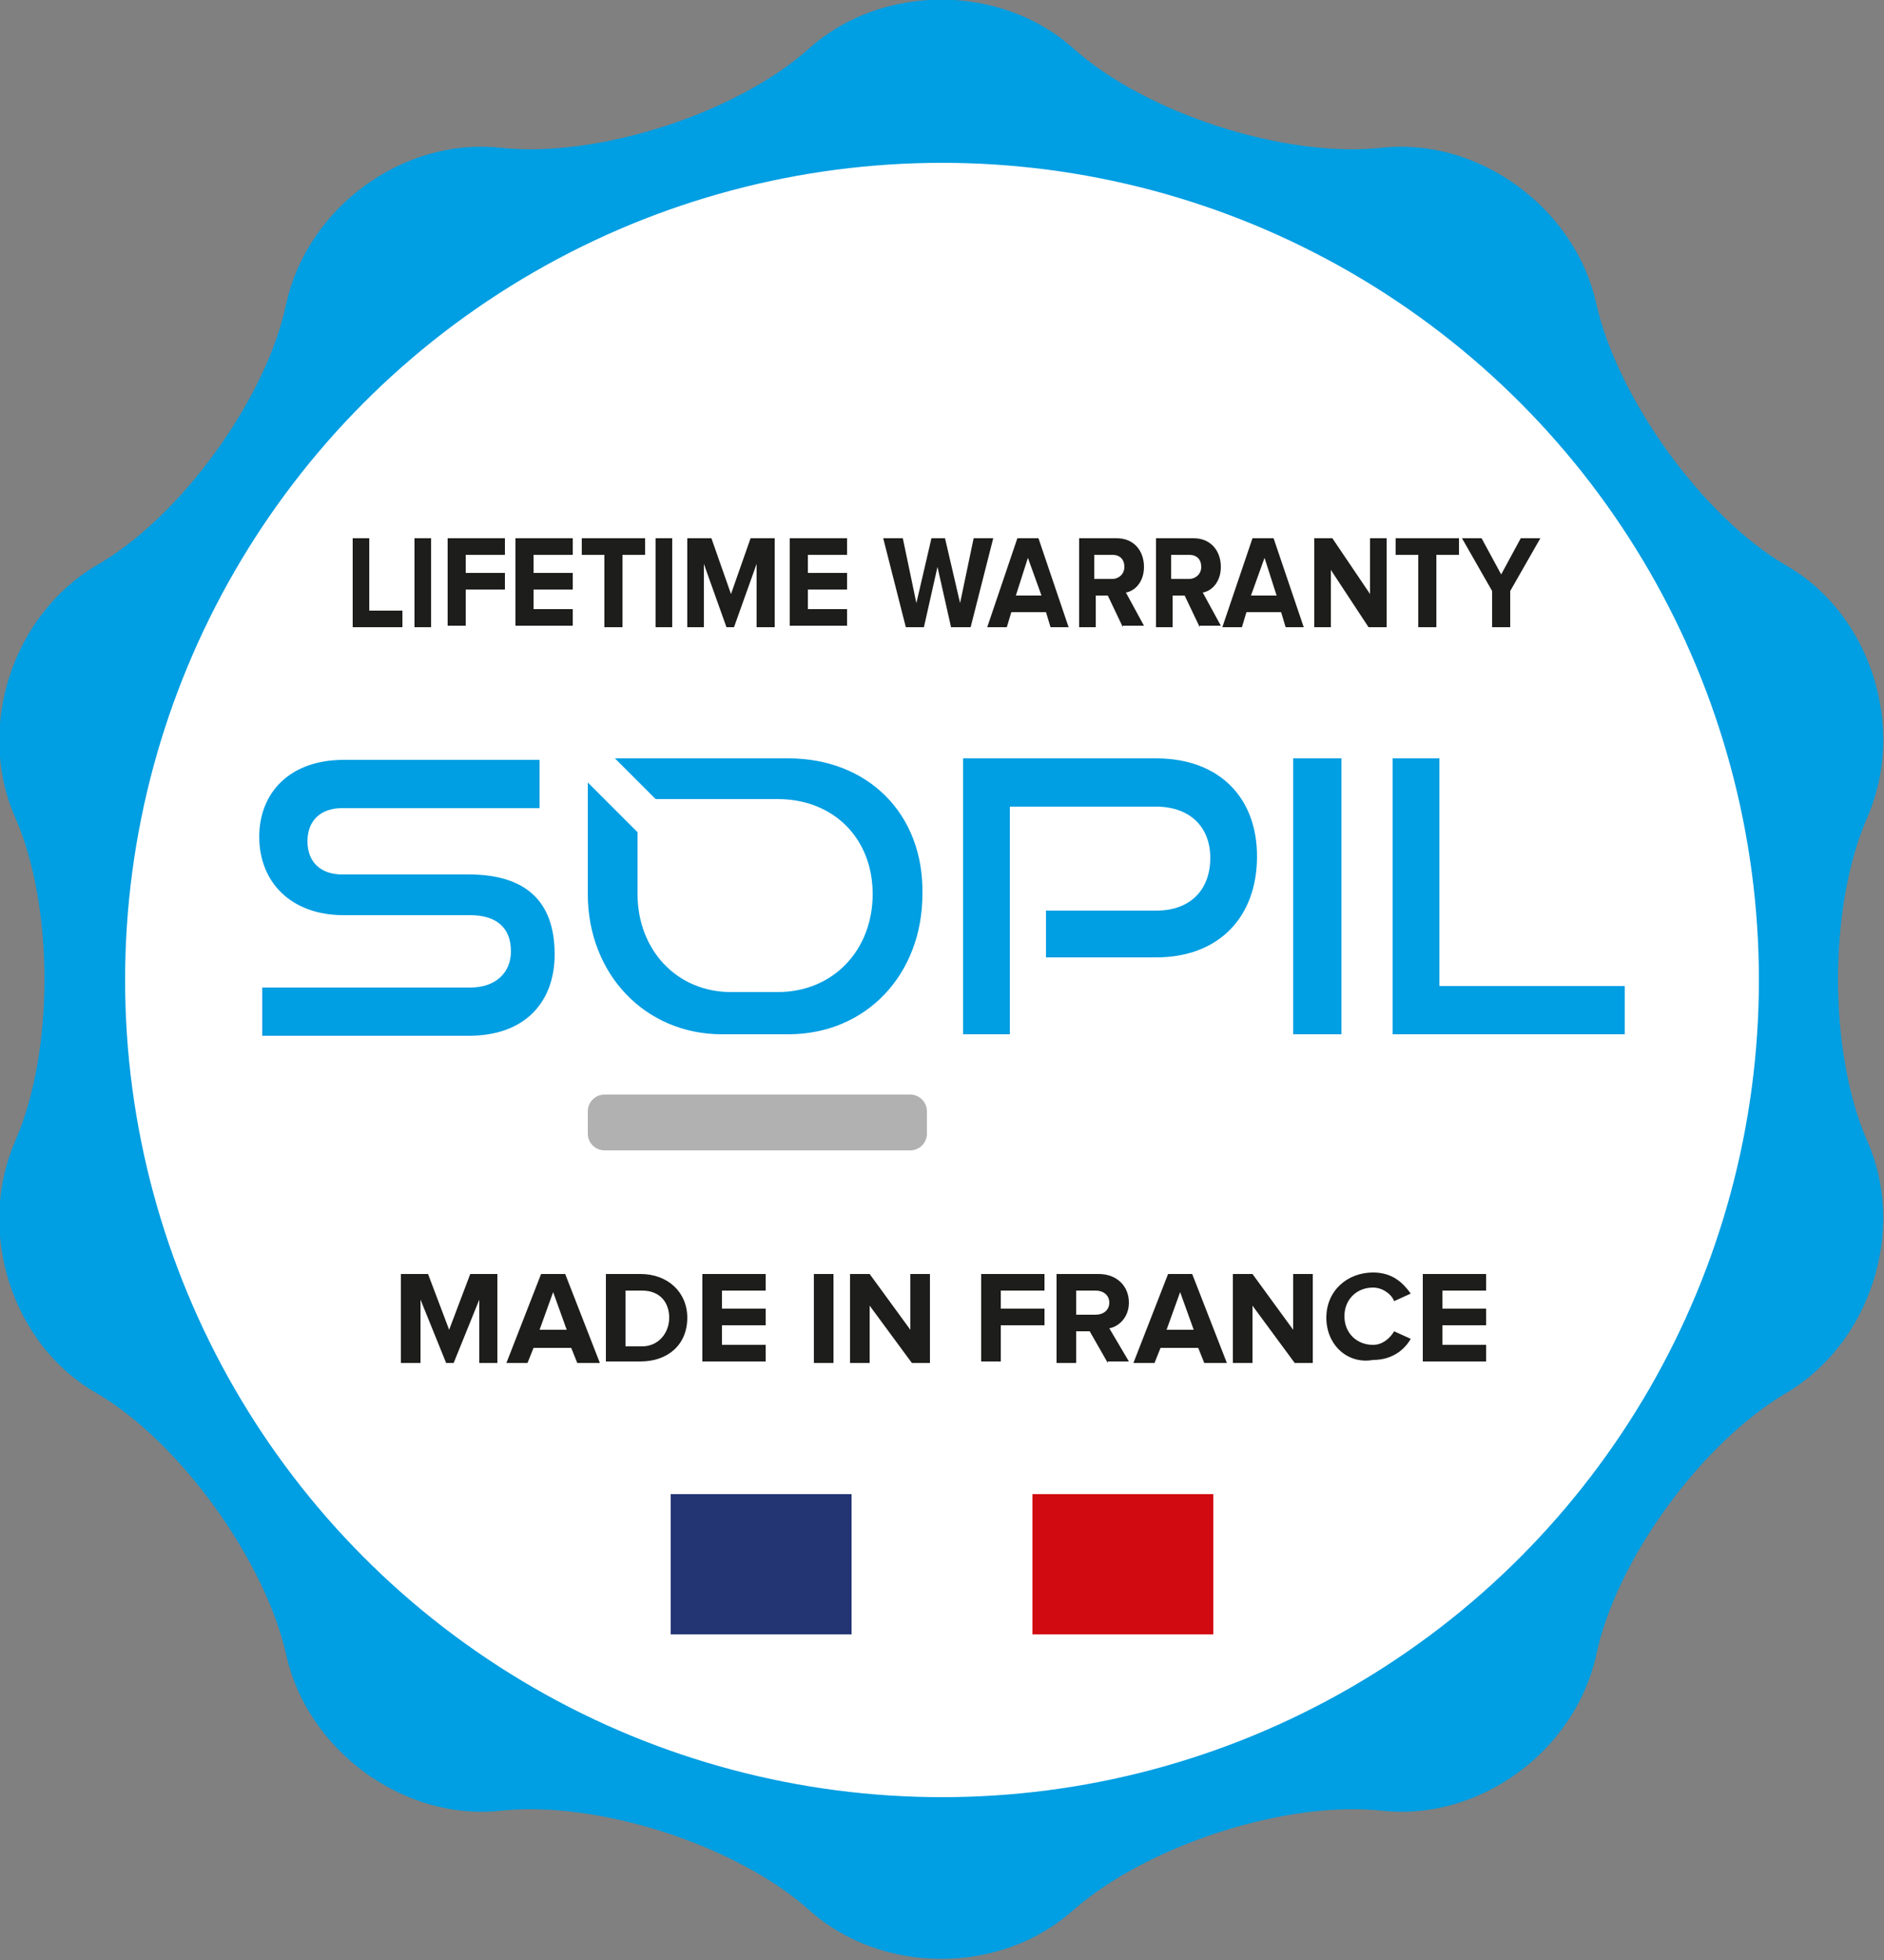
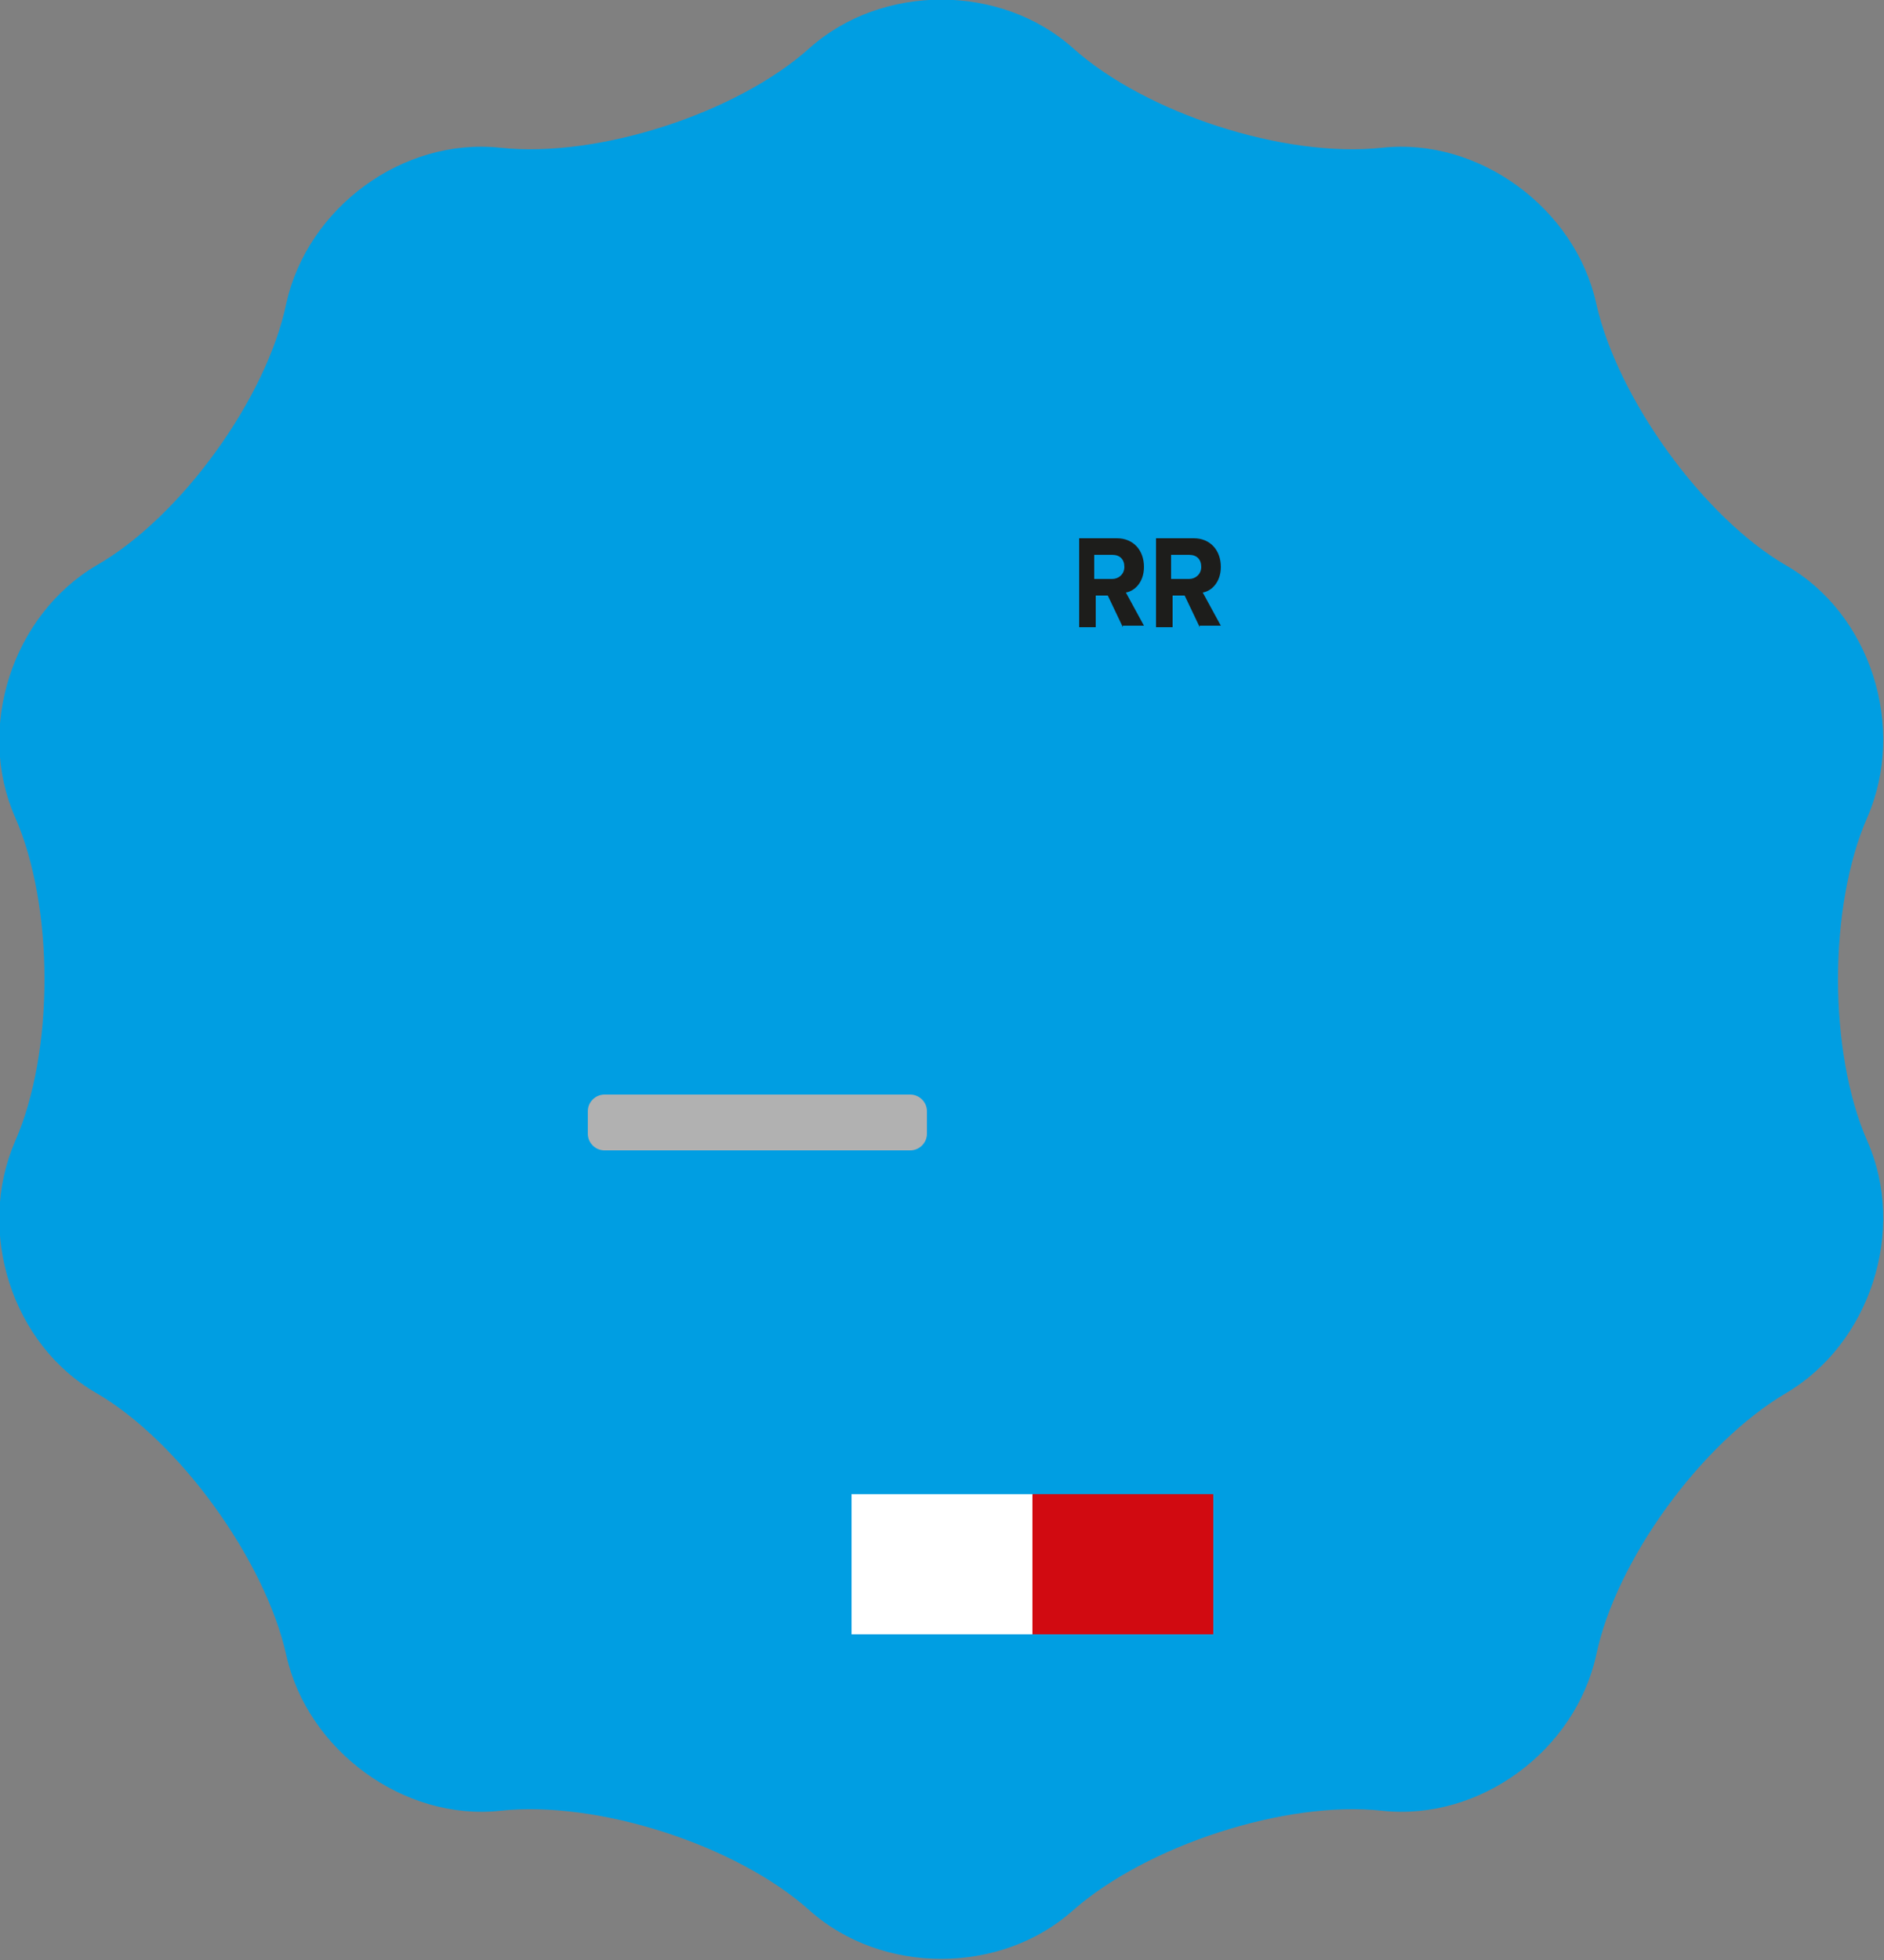
<svg xmlns="http://www.w3.org/2000/svg" xmlns:xlink="http://www.w3.org/1999/xlink" viewBox="0 0 125 130">
  <rect x="0" y="0" width="125" height="130" fill="#808080" stroke="none" />
  <path d="M53.7 3.2c4.8-4.3 12.7-4.3 17.5 0s14 7.3 20.5 6.6c6.4-.7 12.8 4 14.2 10.3s7.1 14.2 12.6 17.4c5.6 3.2 8 10.7 5.4 16.7-2.6 5.9-2.6 15.6 0 21.5s.2 13.4-5.4 16.7-11.3 11.1-12.6 17.4c-1.4 6.3-7.7 11-14.2 10.3-6.4-.7-15.6 2.3-20.5 6.6-4.8 4.3-12.7 4.3-17.5 0s-14-7.3-20.5-6.6c-6.4.7-12.8-4-14.2-10.3S11.9 95.6 6.4 92.4C.8 89.2-1.6 81.7 1 75.7c2.6-5.9 2.6-15.6 0-21.5S.8 40.8 6.4 37.5C12 34.3 17.7 26.4 19 20.1c1.4-6.3 7.7-11 14.2-10.3s15.7-2.3 20.5-6.6z" fill="#009ee2" />
-   <circle cx="62.5" cy="65" r="54.2" fill="#fff" />
-   <path d="M44.5 99.1h12v9.3h-12z" fill="#243574" />
  <path d="M68.5 99.1h12v9.3h-12z" fill="#d10a11" />
  <path d="M56.5 99.1h12v9.3h-12z" fill="#fff" />
-   <path d="M61.5,75.2c0,0.6-0.5,1.1-1.1,1.1H40.1c-0.6,0-1.1-0.5-1.1-1.1v-1.5c0-0.6,0.5-1.1,1.1-1.1h20.3 c0.6,0,1.1,0.5,1.1,1.1V75.2z" fill="#b1b1b1" />
-   <path d="M31.1 58h-8.4c-1.4 0-2.3-.8-2.3-2.2s.9-2.2 2.3-2.2h13.1v-3.2h-13c-3.6 0-5.6 2.2-5.6 5.1 0 3 2.1 5.2 5.6 5.2h8.4c1.7 0 2.7.8 2.7 2.4 0 1.4-1 2.4-2.7 2.4H17.4v3.2h13.7c3.8 0 5.7-2.3 5.7-5.4 0-3.6-2-5.3-5.7-5.3zm45.6-7.7H63.9v18.3H67V53.5h9.7c2.2 0 3.6 1.3 3.6 3.4s-1.3 3.5-3.6 3.5h-7.3v3.1h7.3c4.2 0 6.7-2.7 6.7-6.7 0-3.9-2.5-6.5-6.7-6.5zm9.1 0H89v18.3h-3.2zm9.7 15.1V50.3h-3.1v18.3h15.4v-3.2zM52.3 50.3H40.8l2.7 2.7h8.1c3.7 0 6.3 2.6 6.3 6.3s-2.6 6.5-6.3 6.5h-3.1c-3.6 0-6.2-2.8-6.2-6.5v-4.1L39 51.9v7.4c0 5.3 3.8 9.3 8.9 9.3h4.4c5.2 0 8.9-4 8.9-9.3.1-5.3-3.6-9-8.9-9z" fill="#009ee2" />
+   <path d="M61.5,75.2c0,0.6-0.5,1.1-1.1,1.1H40.1c-0.6,0-1.1-0.5-1.1-1.1v-1.5c0-0.6,0.5-1.1,1.1-1.1h20.3 c0.6,0,1.1,0.5,1.1,1.1V75.2" fill="#b1b1b1" />
  <g fill="#1d1d1b">
-     <path d="M31.8 90.4v-4.2l-1.7 4.2h-.5l-1.7-4.2v4.2h-1.3v-5.9h1.8l1.4 3.7 1.4-3.7H33v5.9h-1.2zm6.5 0l-.4-1h-2.5l-.4 1h-1.4l2.3-5.9h1.6l2.3 5.9h-1.5zm-1.6-4.7l-.9 2.5h1.8l-.9-2.5zm3.5 4.7v-5.9h2.3c1.8 0 3.1 1.2 3.1 2.9 0 1.8-1.3 2.9-3.1 2.9h-2.3zm4.2-3c0-1-.6-1.8-1.8-1.8h-1.1v3.7h1.1c1.1 0 1.8-.9 1.8-1.9zm2.2 3v-5.9h4.2v1.1h-2.9v1.2h2.9v1.1h-2.9v1.3h2.9v1.1h-4.2zm7.4 0v-5.9h1.3v5.9H54zm6.5 0l-2.8-3.8v3.8h-1.3v-5.9h1.3l2.7 3.7v-3.7h1.3v5.9h-1.2zm4.6 0v-5.9h4.2v1.1h-2.9v1.2h2.9v1.1h-2.9v2.4h-1.3zm8.4 0l-1.2-2.1h-.9v2.1h-1.3v-5.9h2.8c1.2 0 2 .8 2 1.9 0 1-.7 1.6-1.3 1.7l1.3 2.2h-1.4zm.1-4c0-.5-.4-.8-.9-.8h-1.3v1.6h1.3c.5 0 .9-.3.9-.8zm6.3 4l-.4-1H77l-.4 1h-1.4l2.3-5.9h1.6l2.3 5.9h-1.5zm-1.6-4.7l-.9 2.5h1.8l-.9-2.5zm7.6 4.7l-2.8-3.8v3.8h-1.3v-5.9h1.3l2.7 3.7v-3.7h1.3v5.9h-1.2zm2.1-3c0-1.8 1.4-3 3.1-3 1.3 0 2 .7 2.5 1.4l-1.1.5c-.2-.5-.8-.9-1.4-.9-1.1 0-1.9.8-1.9 1.9s.8 1.9 1.9 1.9c.6 0 1.1-.4 1.4-.9l1.1.5c-.4.7-1.2 1.4-2.5 1.4-1.7.3-3.1-1-3.1-2.8zm6.4 3v-5.9h4.2v1.1h-2.9v1.2h2.9v1.1h-2.9v1.3h2.9v1.1h-4.2zm-71-48.8v-5.9h1.1v4.8h2.2v1.1h-3.3zm4.1 0v-5.9h1.1v5.9h-1.1zm2.2 0v-5.9h3.8v1.1h-2.6V38h2.6v1.1h-2.6v2.4h-1.2zm4.5 0v-5.9H38v1.1h-2.6V38H38v1.1h-2.6v1.3H38v1.1h-3.8zm5.9 0v-4.8h-1.5v-1.1h4.2v1.1h-1.5v4.8h-1.2zm3.4 0v-5.9h1.1v5.9h-1.1zm6.7 0v-4.2l-1.5 4.2h-.5l-1.5-4.2v4.2h-1.1v-5.9h1.6l1.3 3.7 1.3-3.7h1.6v5.9h-1.2zm2.2 0v-5.9h3.8v1.1h-2.6V38h2.6v1.1h-2.6v1.3h2.6v1.1h-3.8zm10.7 0l-.9-4-.9 4h-1.2l-1.5-5.9h1.3l.9 4.3 1-4.3h.9l1 4.3.9-4.3h1.3l-1.5 5.9h-1.3zm6.6 0l-.3-1h-2.3l-.3 1h-1.3l2-5.9h1.4l2 5.9h-1.2zM68.2 37l-.8 2.5h1.7l-.9-2.5z" />
    <use xlink:href="#B" />
    <use xlink:href="#B" x="5.1" />
-     <path d="M85.3 41.6l-.3-1h-2.3l-.3 1h-1.3l2-5.9h1.4l2 5.9h-1.2zM83.9 37l-.9 2.5h1.7l-.8-2.5zm6.9 4.6l-2.5-3.8v3.8h-1.1v-5.9h1.2l2.5 3.7v-3.7H92v5.9h-1.2zm3.3 0v-4.8h-1.5v-1.1h4.2v1.1h-1.5v4.8h-1.2zm4.9 0v-2.4l-2-3.5h1.3l1.3 2.4 1.3-2.4h1.3l-2 3.5v2.4H99z" />
  </g>
  <defs>
    <path id="B" d="M74.5 41.6l-1-2.1h-.8v2.1h-1.1v-5.9h2.5c1.1 0 1.8.8 1.8 1.9 0 1-.6 1.6-1.2 1.7l1.2 2.2h-1.4zm.1-4c0-.5-.3-.8-.8-.8h-1.2v1.6h1.2c.4 0 .8-.3.8-.8z" />
  </defs>
</svg>